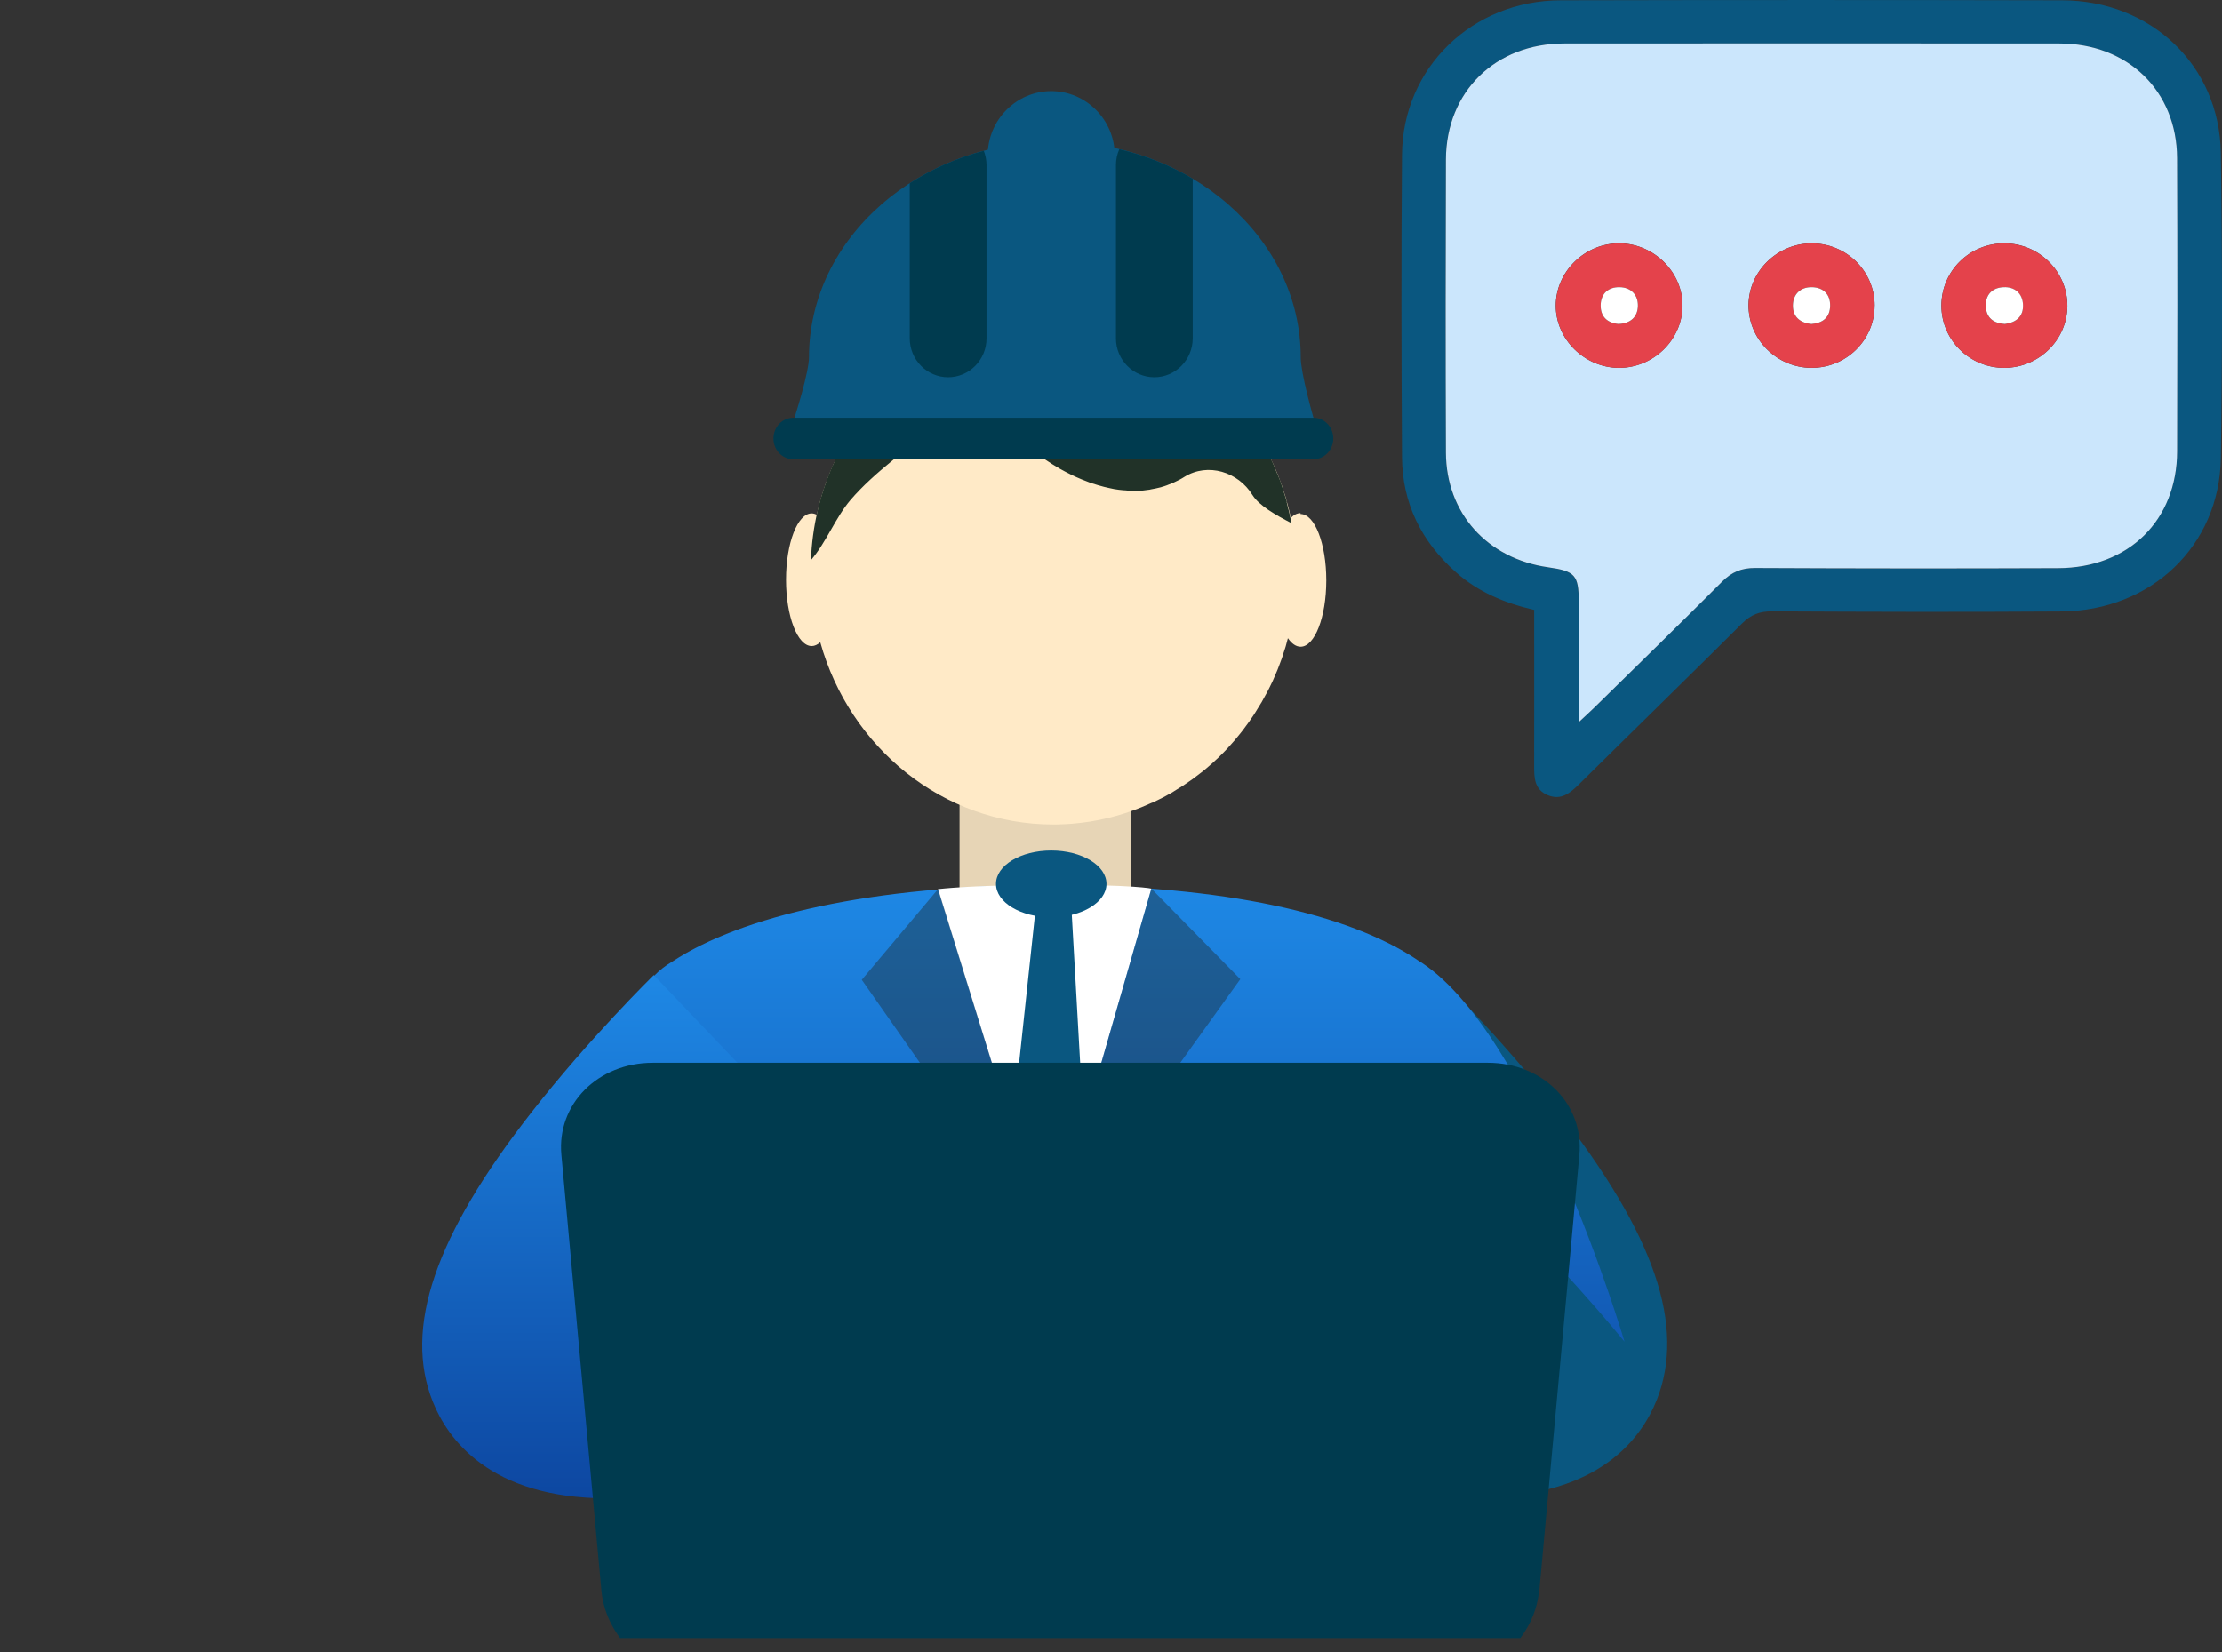
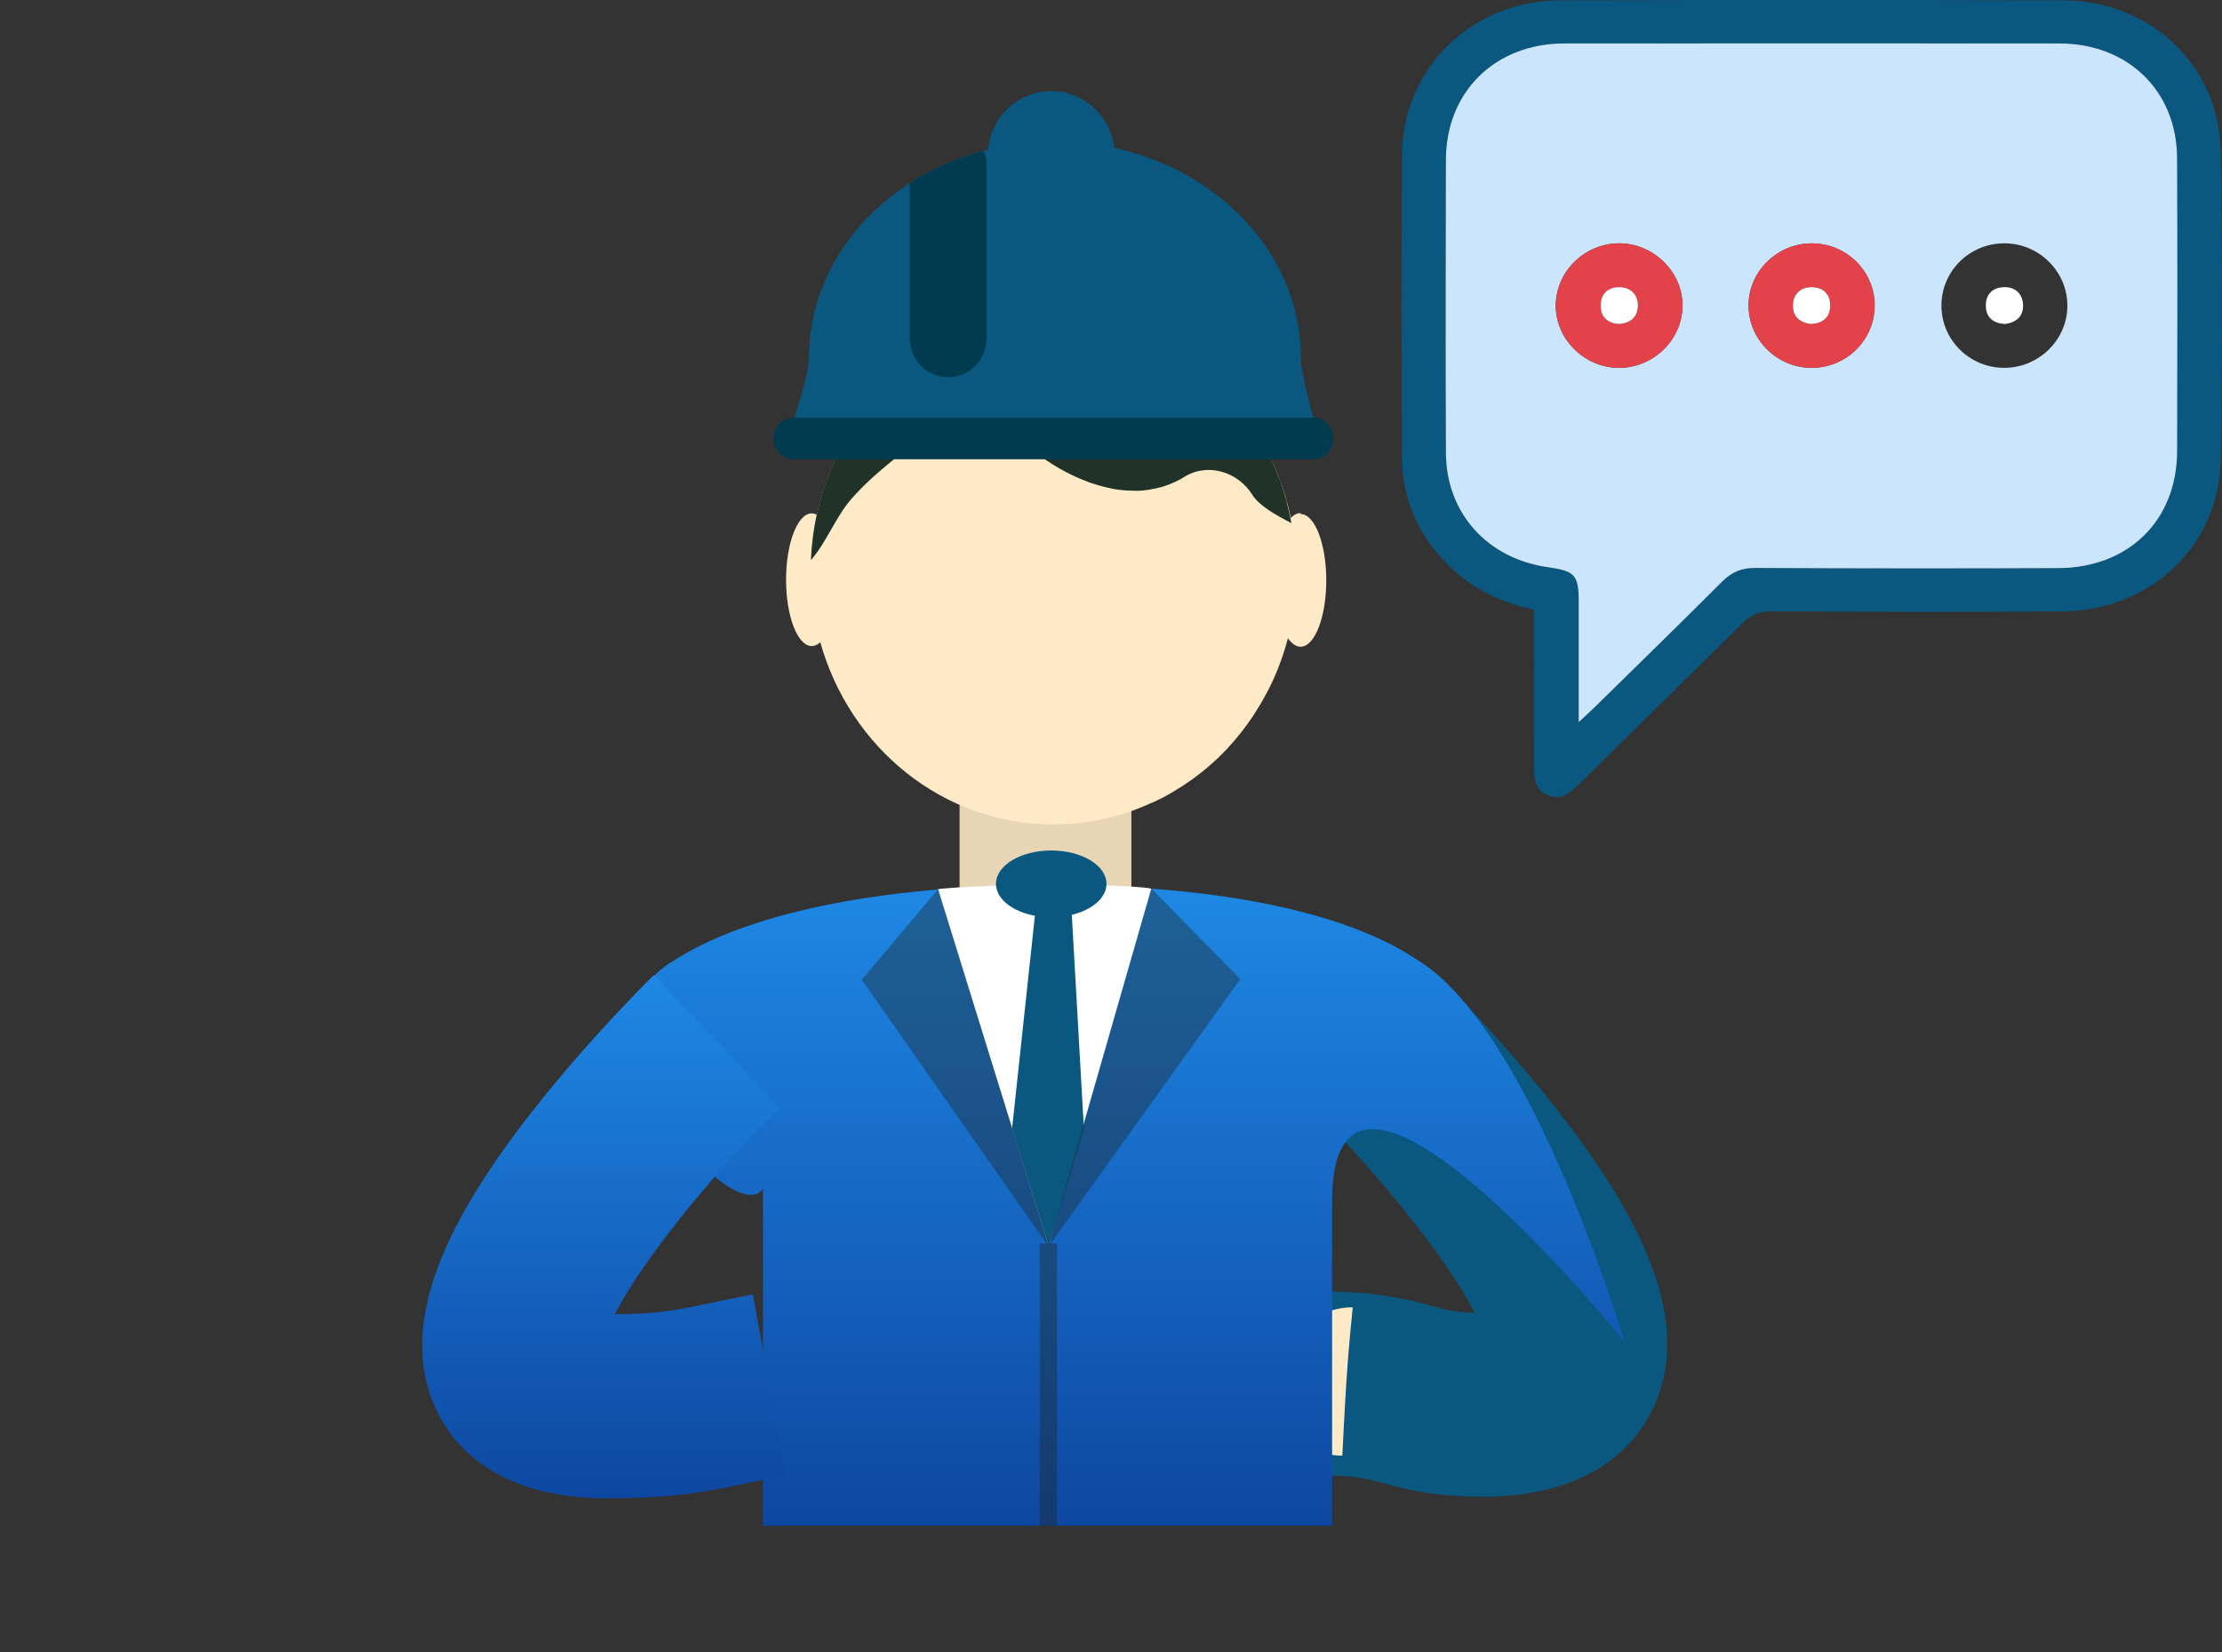
<svg xmlns="http://www.w3.org/2000/svg" width="156" height="116" viewBox="0 0 156 116" fill="none">
  <rect x="0" y="0" width="156" height="116" fill="#333333" stroke="none" />
  <g clip-path="url(#clip0_1_205)">
    <path d="M104.075 105.093C100.597 105.093 98.694 104.576 97.165 104.161C95.954 103.829 95.08 103.599 92.695 103.599V90.683C96.455 90.683 98.439 91.135 100.46 91.688C101.471 91.965 102.126 92.14 103.537 92.177C101.717 88.607 96.946 82.546 91.939 77.647L100.788 68.356C100.97 68.532 105.304 72.785 109.355 77.97C116.164 86.669 118.377 93.137 116.301 98.331C115.29 100.859 112.359 105.102 104.056 105.102L104.075 105.093Z" fill="#0A5780" />
    <path d="M94.242 102.215C91.439 102.215 89.891 99.788 89.891 96.947C89.891 94.105 92.167 91.799 94.971 91.799C94.698 94.603 94.543 95.987 94.242 102.215Z" fill="#FFEAC7" />
    <path d="M79.431 51.206H67.368V63.707H79.431V51.206Z" fill="#E7D5B6" />
    <path fill-rule="evenodd" clip-rule="evenodd" d="M91.302 36.03C91.065 36.03 90.829 36.15 90.619 36.371C90.601 36.297 90.583 36.214 90.574 36.14C90.546 35.993 90.51 35.845 90.474 35.707C90.437 35.559 90.401 35.421 90.355 35.273C90.319 35.135 90.282 35.006 90.246 34.867C90.2 34.72 90.155 34.572 90.1 34.424C90.064 34.304 90.027 34.175 89.982 34.055C89.927 33.899 89.873 33.751 89.809 33.594C89.763 33.483 89.727 33.373 89.681 33.262C89.618 33.105 89.554 32.948 89.481 32.791C89.436 32.69 89.39 32.589 89.345 32.487C89.272 32.33 89.199 32.173 89.117 32.017C89.072 31.924 89.026 31.823 88.971 31.73C88.889 31.564 88.798 31.408 88.707 31.251C88.662 31.168 88.616 31.085 88.571 31.002C88.471 30.836 88.38 30.67 88.27 30.513C88.225 30.439 88.179 30.365 88.134 30.291C88.025 30.125 87.915 29.959 87.806 29.793C87.761 29.729 87.715 29.664 87.669 29.599C87.551 29.433 87.433 29.267 87.305 29.101C87.26 29.046 87.223 28.991 87.178 28.935C87.05 28.769 86.914 28.603 86.777 28.437C86.741 28.391 86.695 28.345 86.659 28.289C86.513 28.123 86.368 27.957 86.222 27.8C86.186 27.764 86.149 27.717 86.113 27.68C85.958 27.514 85.803 27.358 85.639 27.201C85.603 27.164 85.576 27.136 85.539 27.099C85.375 26.942 85.202 26.786 85.029 26.629C85.002 26.601 84.975 26.573 84.938 26.555C84.756 26.398 84.574 26.241 84.392 26.094C84.365 26.075 84.347 26.057 84.319 26.029C84.128 25.881 83.928 25.725 83.737 25.586C83.719 25.568 83.691 25.558 83.673 25.54C83.473 25.392 83.263 25.245 83.054 25.116C83.036 25.107 83.027 25.097 83.008 25.079C82.79 24.94 82.571 24.802 82.353 24.673C82.344 24.673 82.326 24.654 82.317 24.654C82.089 24.525 81.861 24.396 81.634 24.276C81.634 24.276 81.615 24.276 81.606 24.258C81.37 24.138 81.133 24.018 80.887 23.907C80.887 23.907 80.887 23.907 80.869 23.907C80.623 23.796 80.377 23.686 80.123 23.584C78.602 22.966 76.963 22.569 75.27 22.431C74.988 22.403 74.706 22.394 74.414 22.385C74.26 22.385 74.105 22.366 73.95 22.366C65.857 22.366 59.084 28.252 57.345 36.14C57.226 36.085 57.108 36.048 56.99 36.048C55.997 36.048 55.187 38.133 55.187 40.707C55.187 43.281 55.997 45.366 56.99 45.366C57.199 45.366 57.399 45.265 57.591 45.099C59.657 52.488 66.194 57.895 73.959 57.895C74.114 57.895 74.269 57.895 74.424 57.885C74.706 57.885 74.997 57.858 75.279 57.839C76.982 57.701 78.611 57.304 80.132 56.686C80.377 56.584 80.632 56.474 80.878 56.363C80.878 56.363 80.887 56.363 80.896 56.363C81.142 56.252 81.379 56.132 81.615 56.013C81.615 56.013 81.634 56.013 81.643 56.003C81.87 55.883 82.098 55.754 82.326 55.625C82.335 55.625 82.353 55.607 82.362 55.597C82.581 55.468 82.799 55.33 83.017 55.191C83.036 55.191 83.054 55.173 83.063 55.164C83.272 55.025 83.482 54.878 83.682 54.739C83.7 54.721 83.728 54.703 83.746 54.693C83.946 54.546 84.137 54.398 84.328 54.25C84.356 54.232 84.374 54.214 84.401 54.195C84.583 54.047 84.775 53.891 84.948 53.734C84.975 53.706 85.002 53.678 85.038 53.66C85.212 53.503 85.385 53.346 85.548 53.189C85.585 53.153 85.612 53.125 85.648 53.088C85.812 52.931 85.967 52.774 86.122 52.608C86.158 52.571 86.195 52.525 86.231 52.488C86.377 52.331 86.522 52.165 86.668 51.999C86.704 51.953 86.75 51.907 86.787 51.852C86.923 51.686 87.06 51.529 87.187 51.363C87.233 51.307 87.269 51.252 87.314 51.197C87.442 51.031 87.56 50.865 87.679 50.699C87.724 50.634 87.77 50.569 87.815 50.505C87.924 50.339 88.043 50.182 88.143 50.007C88.188 49.933 88.234 49.859 88.279 49.785C88.38 49.619 88.48 49.462 88.58 49.296C88.625 49.213 88.671 49.13 88.716 49.047C88.808 48.89 88.898 48.724 88.981 48.567C89.026 48.475 89.072 48.374 89.126 48.281C89.208 48.124 89.281 47.968 89.354 47.811C89.399 47.709 89.445 47.608 89.49 47.497C89.554 47.34 89.627 47.184 89.691 47.027C89.736 46.916 89.772 46.805 89.818 46.695C89.873 46.547 89.936 46.39 89.991 46.233C90.037 46.113 90.073 45.984 90.109 45.864C90.155 45.717 90.21 45.569 90.255 45.421C90.291 45.292 90.328 45.154 90.364 45.016C90.382 44.951 90.401 44.886 90.419 44.812C90.683 45.191 90.983 45.412 91.311 45.412C92.303 45.412 93.114 43.327 93.114 40.753C93.114 38.179 92.303 36.094 91.311 36.094L91.302 36.03Z" fill="#FFEAC7" />
    <path fill-rule="evenodd" clip-rule="evenodd" d="M99.486 67.388C94.707 64.205 86.085 62.148 73.641 62.148C61.196 62.148 52.037 64.343 47.221 67.508C39.174 72.24 51.573 86.605 53.567 83.459V107.132H93.523V84.317C93.523 68.772 114.052 94.216 114.052 94.216C114.052 94.216 107.543 72.213 99.477 67.388H99.486Z" fill="url(#paint0_linear_1_205)" />
    <path fill-rule="evenodd" clip-rule="evenodd" d="M90.355 35.264C90.3 35.061 90.228 34.877 90.173 34.673C90.082 34.388 90 34.102 89.9 33.816C89.809 33.566 89.7 33.327 89.6 33.087C89.508 32.865 89.427 32.644 89.326 32.432C89.199 32.155 89.053 31.887 88.908 31.611C88.817 31.445 88.744 31.278 88.653 31.112C88.48 30.808 88.298 30.522 88.106 30.236C88.034 30.116 87.961 29.987 87.879 29.867C87.669 29.553 87.442 29.258 87.205 28.954C87.141 28.87 87.078 28.778 87.014 28.695C86.759 28.372 86.486 28.068 86.204 27.764C86.158 27.708 86.113 27.662 86.067 27.607C85.767 27.284 85.448 26.979 85.121 26.684C85.093 26.656 85.066 26.629 85.038 26.601C84.693 26.287 84.328 26.001 83.955 25.715C83.955 25.715 83.937 25.706 83.928 25.697C81.124 23.584 77.683 22.329 73.959 22.329C64.792 22.329 57.308 29.876 56.935 39.333C58.009 38.087 58.665 36.334 59.712 35.107C61.46 33.068 63.681 31.648 65.629 29.821C66.977 28.566 69.243 28.354 70.564 29.821C71.592 30.965 72.94 32.072 74.424 32.921C74.915 33.197 75.416 33.447 75.935 33.659C75.989 33.686 76.044 33.705 76.099 33.723C76.253 33.788 76.417 33.843 76.572 33.908C76.599 33.917 76.636 33.926 76.663 33.935C76.945 34.028 77.228 34.111 77.51 34.184C77.628 34.212 77.755 34.24 77.874 34.268C77.992 34.295 78.101 34.314 78.22 34.341C78.438 34.378 78.657 34.406 78.866 34.424C78.957 34.424 79.048 34.434 79.139 34.443C79.321 34.452 79.503 34.461 79.676 34.461C79.749 34.461 79.813 34.461 79.886 34.461C80.123 34.461 80.359 34.434 80.596 34.397C80.669 34.397 80.732 34.378 80.805 34.36C81.024 34.323 81.242 34.277 81.461 34.221C81.497 34.221 81.525 34.203 81.552 34.194C81.798 34.129 82.034 34.037 82.271 33.935C82.326 33.908 82.389 33.88 82.444 33.862C82.69 33.751 82.926 33.631 83.154 33.483C84.811 32.459 86.932 33.142 87.924 34.747C88.389 35.495 89.536 36.15 90.665 36.731C90.574 36.223 90.455 35.725 90.328 35.236L90.355 35.264Z" fill="#213228" />
    <path fill-rule="evenodd" clip-rule="evenodd" d="M92.54 30.54C92.522 30.402 92.485 30.254 92.44 30.107C92.13 29.11 91.32 26.167 91.32 25.097C91.32 16.73 83.591 9.939 74.059 9.939C64.528 9.939 56.799 16.73 56.799 25.097C56.799 26.038 55.961 28.917 55.369 30.54H92.531H92.54Z" fill="#0A5780" />
    <path fill-rule="evenodd" clip-rule="evenodd" d="M73.804 15.438C76.262 15.438 78.265 13.408 78.265 10.917C78.265 8.426 76.262 6.397 73.804 6.397C71.346 6.397 69.344 8.426 69.344 10.917C69.344 13.408 71.346 15.438 73.804 15.438Z" fill="#0A5780" />
    <path fill-rule="evenodd" clip-rule="evenodd" d="M63.872 12.864C65.429 11.868 67.177 11.084 69.07 10.585C69.189 10.899 69.262 11.231 69.262 11.591V23.759C69.262 25.263 68.051 26.49 66.567 26.49C65.083 26.49 63.872 25.263 63.872 23.759V12.864Z" fill="#003B4F" />
-     <path fill-rule="evenodd" clip-rule="evenodd" d="M78.593 10.475C80.45 10.917 82.189 11.628 83.737 12.55V23.759C83.737 25.263 82.526 26.49 81.042 26.49C79.558 26.49 78.347 25.263 78.347 23.759V11.591C78.347 11.194 78.429 10.816 78.584 10.475H78.593Z" fill="#003B4F" />
    <path fill-rule="evenodd" clip-rule="evenodd" d="M93.605 30.79C93.605 31.592 92.977 32.247 92.212 32.247H55.697C54.923 32.247 54.304 31.592 54.304 30.79C54.304 29.978 54.932 29.332 55.697 29.332H92.212C92.986 29.332 93.605 29.987 93.605 30.79Z" fill="#003B4F" />
    <path fill-rule="evenodd" clip-rule="evenodd" d="M65.848 62.434L73.622 87.5L80.833 62.397C80.833 62.397 79.704 62.129 74.005 62.129C68.306 62.129 65.848 62.434 65.848 62.434Z" fill="white" />
    <path fill-rule="evenodd" clip-rule="evenodd" d="M77.683 62.065C77.683 63.356 75.944 64.408 73.804 64.408C71.665 64.408 69.926 63.365 69.926 62.065C69.926 60.764 71.665 59.721 73.804 59.721C75.944 59.721 77.683 60.764 77.683 62.065Z" fill="#0A5780" />
    <path fill-rule="evenodd" clip-rule="evenodd" d="M72.767 63.282L71.055 79.243L73.622 87.5L76.099 79.289L75.197 63.328L72.767 63.282Z" fill="#0A5780" />
    <path opacity="0.4" fill-rule="evenodd" clip-rule="evenodd" d="M80.833 62.397L87.078 68.753L73.622 87.5L80.833 62.397Z" fill="#202724" />
    <path opacity="0.4" fill-rule="evenodd" clip-rule="evenodd" d="M65.866 62.424L60.504 68.799L73.65 87.573L65.866 62.424Z" fill="#202724" />
    <path opacity="0.4" d="M74.205 87.315H73.003V107.16H74.205V87.315Z" fill="#202724" />
    <path d="M42.633 105.213C34.33 105.213 31.399 100.969 30.389 98.441C28.313 93.247 30.525 86.771 37.335 78.08C41.386 72.905 45.719 68.652 45.901 68.467L54.759 77.757C49.752 82.665 44.982 88.727 43.161 92.288C46.238 92.26 47.385 92.02 49.761 91.522C50.644 91.338 51.637 91.125 52.857 90.895L55.16 103.599C54.058 103.802 53.157 103.995 52.356 104.161C49.597 104.743 47.422 105.204 42.624 105.204L42.633 105.213Z" fill="url(#paint1_linear_1_205)" />
-     <path d="M108.054 111.697C107.726 115.246 104.3 118.161 100.447 118.161H49.832C45.978 118.161 42.553 115.259 42.225 111.697L39.413 81.092C39.084 77.544 41.968 74.628 45.836 74.628H104.458C108.311 74.628 111.209 77.531 110.881 81.092L108.069 111.697H108.054Z" fill="#003B4F" />
  </g>
  <g clip-path="url(#clip1_1_205)">
    <path d="M107.708 42.824C105.611 42.343 103.756 41.553 102.203 40.17C99.774 38.007 98.45 35.316 98.429 32.096C98.385 25.017 98.371 17.937 98.429 10.856C98.479 4.76 103.358 0.035 109.569 0.021C121.303 -0.005 133.041 -0.005 144.775 0.021C150.998 0.032 155.818 4.584 155.914 10.712C156.029 17.862 156.026 25.015 155.917 32.165C155.827 38.327 151.019 42.89 144.716 42.933C137.954 42.979 131.189 42.962 124.427 42.925C123.551 42.919 122.935 43.152 122.32 43.763C118.52 47.548 114.676 51.29 110.861 55.064C110.234 55.684 109.604 56.222 108.664 55.836C107.708 55.444 107.703 54.589 107.706 53.739C107.714 50.504 107.708 47.269 107.708 44.036C107.708 43.648 107.708 43.259 107.708 42.829V42.824ZM110.835 50.711C111.356 50.224 111.646 49.965 111.925 49.691C114.925 46.744 117.934 43.809 120.908 40.839C121.57 40.176 122.261 39.88 123.222 39.885C130.313 39.92 137.406 39.923 144.497 39.897C149.448 39.877 152.835 36.538 152.847 31.692C152.864 24.83 152.873 17.965 152.844 11.103C152.823 6.382 149.392 3.057 144.579 3.054C132.991 3.046 121.403 3.046 109.815 3.054C104.981 3.057 101.526 6.436 101.509 11.201C101.485 18.063 101.485 24.928 101.509 31.79C101.523 36.036 104.409 39.231 108.69 39.836C110.568 40.101 110.829 40.389 110.832 42.236C110.835 44.958 110.832 47.684 110.832 50.714L110.835 50.711Z" fill="#0A5780" />
    <path d="M110.835 50.71C110.835 47.677 110.835 44.955 110.835 42.232C110.835 40.386 110.575 40.098 108.694 39.833C104.416 39.23 101.53 36.033 101.512 31.787C101.486 24.924 101.489 18.06 101.512 11.198C101.53 6.43 104.984 3.054 109.819 3.051C121.406 3.042 132.994 3.042 144.582 3.051C149.393 3.054 152.827 6.378 152.847 11.1C152.877 17.962 152.868 24.827 152.85 31.689C152.839 36.534 149.449 39.876 144.5 39.893C137.41 39.922 130.316 39.916 123.226 39.882C122.265 39.876 121.576 40.172 120.911 40.835C117.94 43.808 114.928 46.744 111.928 49.688C111.65 49.961 111.36 50.221 110.838 50.708L110.835 50.71ZM113.712 17.086C111.286 17.063 109.233 19.053 109.224 21.445C109.212 23.827 111.26 25.838 113.686 25.829C116.074 25.82 118.078 23.876 118.122 21.525C118.166 19.149 116.144 17.112 113.712 17.086ZM131.614 21.459C131.614 19.033 129.616 17.072 127.167 17.089C124.776 17.103 122.786 19.053 122.76 21.404C122.737 23.812 124.726 25.812 127.164 25.829C129.61 25.846 131.614 23.879 131.611 21.459H131.614ZM136.302 21.465C136.302 23.887 138.309 25.855 140.753 25.829C143.155 25.806 145.124 23.864 145.145 21.502C145.165 19.088 143.179 17.097 140.738 17.086C138.286 17.074 136.299 19.033 136.302 21.462V21.465Z" fill="#CBE6FC" />
    <path d="M113.715 17.089C116.144 17.112 118.169 19.151 118.125 21.528C118.081 23.879 116.077 25.823 113.689 25.832C111.263 25.841 109.215 23.83 109.227 21.447C109.238 19.056 111.289 17.066 113.715 17.089ZM113.622 22.752C114.474 22.718 114.969 22.266 114.99 21.488C115.01 20.704 114.506 20.183 113.704 20.168C112.913 20.154 112.391 20.618 112.376 21.43C112.362 22.24 112.833 22.672 113.622 22.752Z" fill="#E4424B" />
    <path d="M131.614 21.459C131.614 23.879 129.613 25.849 127.167 25.829C124.729 25.812 122.737 23.81 122.763 21.404C122.786 19.053 124.776 17.103 127.17 17.089C129.619 17.072 131.617 19.033 131.617 21.459H131.614ZM127.181 22.752C127.975 22.689 128.479 22.3 128.491 21.476C128.506 20.655 127.999 20.18 127.214 20.166C126.419 20.151 125.889 20.644 125.877 21.436C125.863 22.225 126.355 22.672 127.181 22.752Z" fill="#E4424B" />
-     <path d="M136.302 21.465C136.302 19.033 138.286 17.074 140.738 17.089C143.182 17.1 145.165 19.091 145.145 21.505C145.124 23.867 143.155 25.806 140.753 25.832C138.309 25.855 136.305 23.89 136.302 21.468V21.465ZM140.759 22.752C141.57 22.652 142.062 22.205 142.03 21.41C141.998 20.615 141.462 20.137 140.671 20.168C139.885 20.2 139.387 20.681 139.417 21.505C139.446 22.326 139.962 22.703 140.759 22.755V22.752Z" fill="#E4424B" />
    <path d="M113.622 22.75C112.833 22.672 112.362 22.237 112.376 21.427C112.391 20.615 112.913 20.151 113.704 20.166C114.504 20.18 115.007 20.701 114.99 21.485C114.969 22.263 114.474 22.715 113.622 22.75Z" fill="white" />
    <path d="M127.181 22.752C126.355 22.672 125.863 22.225 125.877 21.436C125.892 20.644 126.419 20.151 127.213 20.166C128.002 20.18 128.506 20.655 128.491 21.476C128.476 22.297 127.972 22.689 127.181 22.752Z" fill="white" />
    <path d="M140.761 22.752C139.965 22.701 139.449 22.326 139.42 21.502C139.39 20.678 139.888 20.197 140.674 20.166C141.465 20.134 142.004 20.612 142.033 21.407C142.065 22.202 141.573 22.646 140.761 22.75V22.752Z" fill="white" />
  </g>
  <defs>
    <linearGradient id="paint0_linear_1_205" x1="79.3" y1="107.132" x2="79.3" y2="62.148" gradientUnits="userSpaceOnUse">
      <stop stop-color="#0D47A1" />
      <stop offset="1" stop-color="#1E88E5" />
    </linearGradient>
    <linearGradient id="paint1_linear_1_205" x1="42.402" y1="105.213" x2="42.402" y2="68.467" gradientUnits="userSpaceOnUse">
      <stop stop-color="#0D47A1" />
      <stop offset="1" stop-color="#1E88E5" />
    </linearGradient>
    <clipPath id="clip0_1_205">
      <rect width="146.489" height="108.632" fill="white" transform="translate(0 6.397)" />
    </clipPath>
    <clipPath id="clip1_1_205">
      <rect width="57.608" height="55.962" fill="white" transform="translate(98.392)" />
    </clipPath>
  </defs>
</svg>